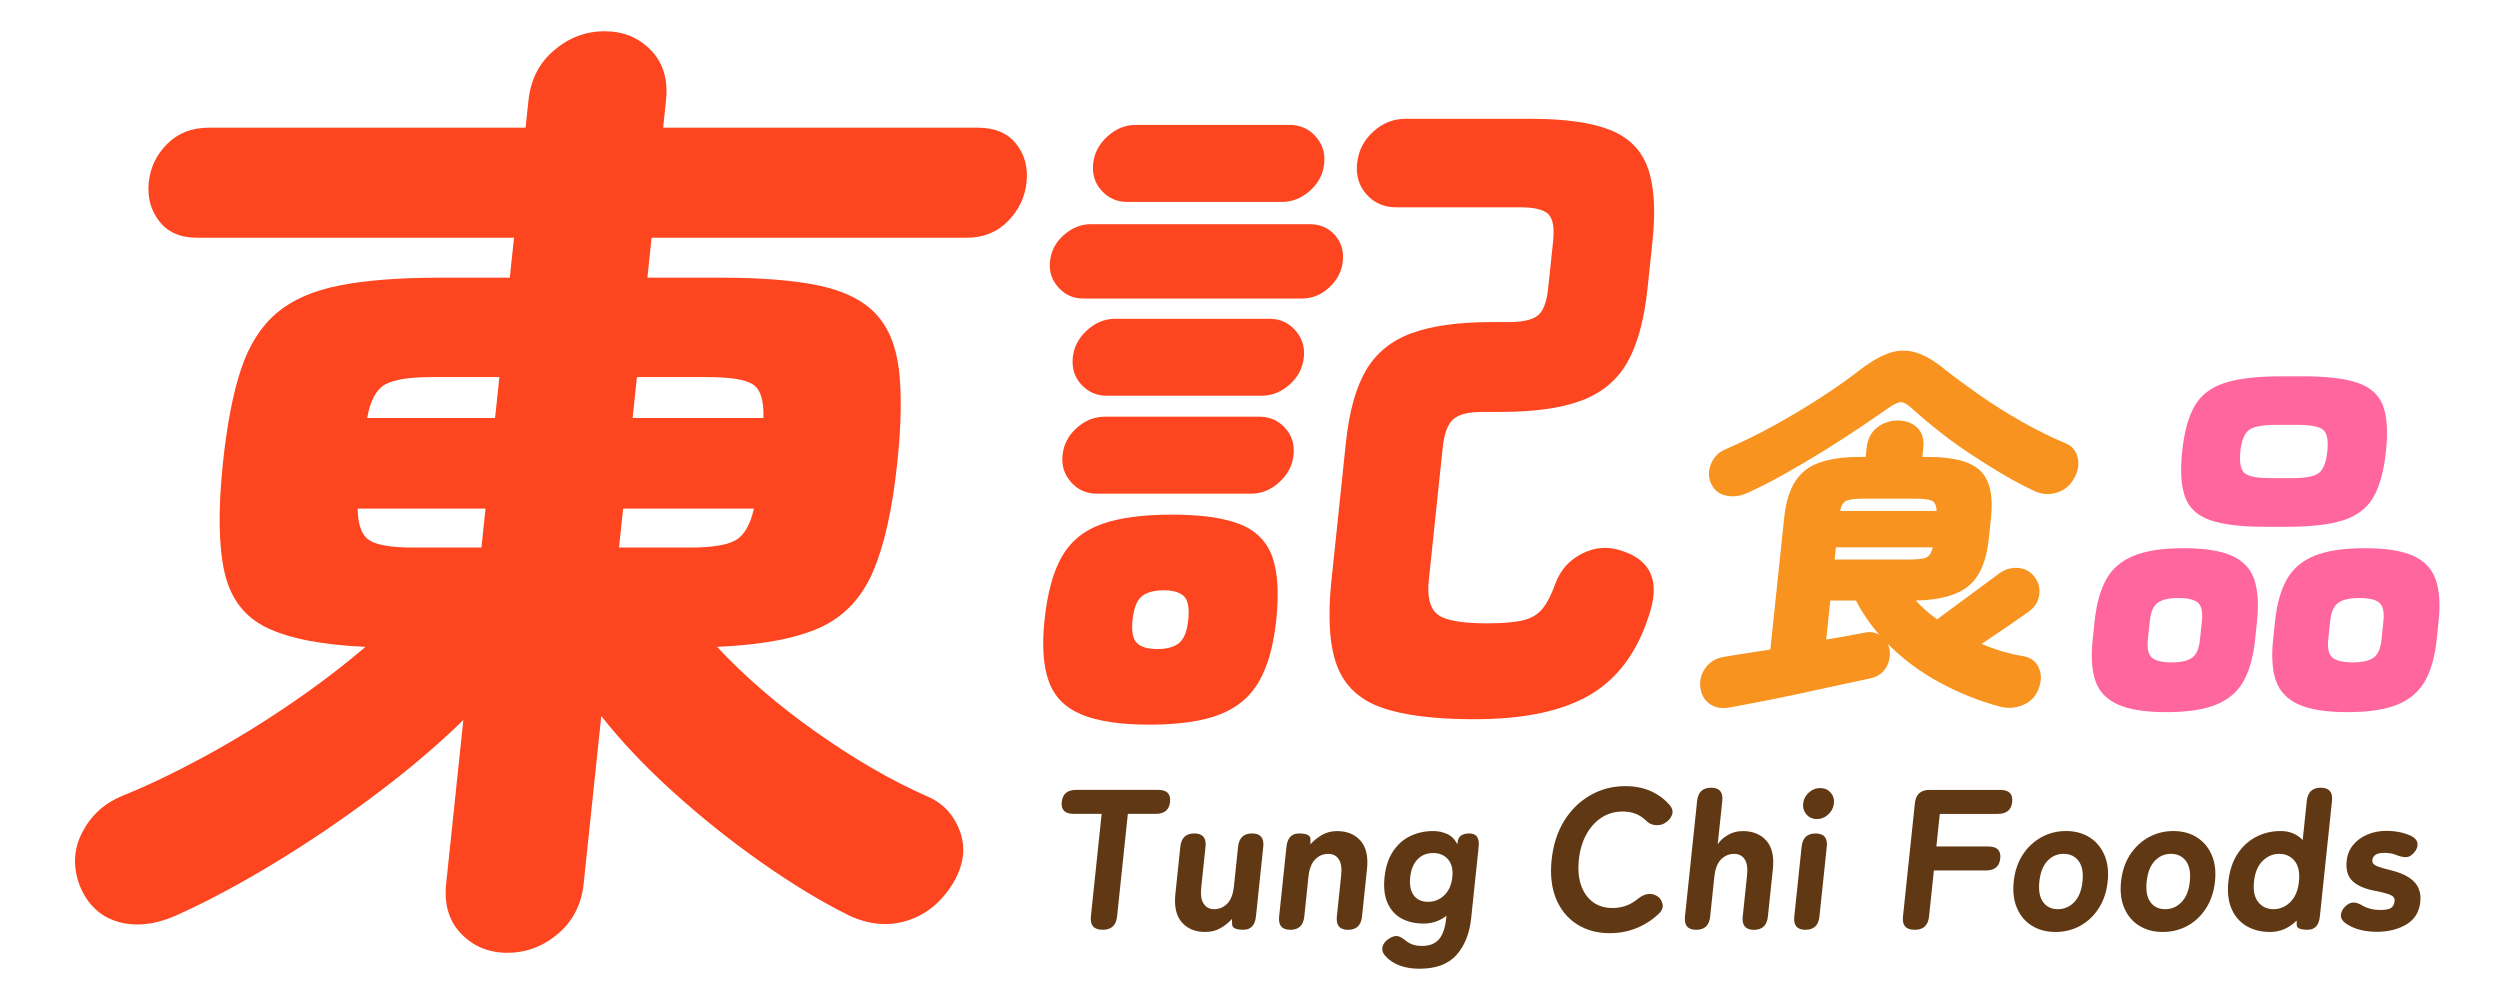
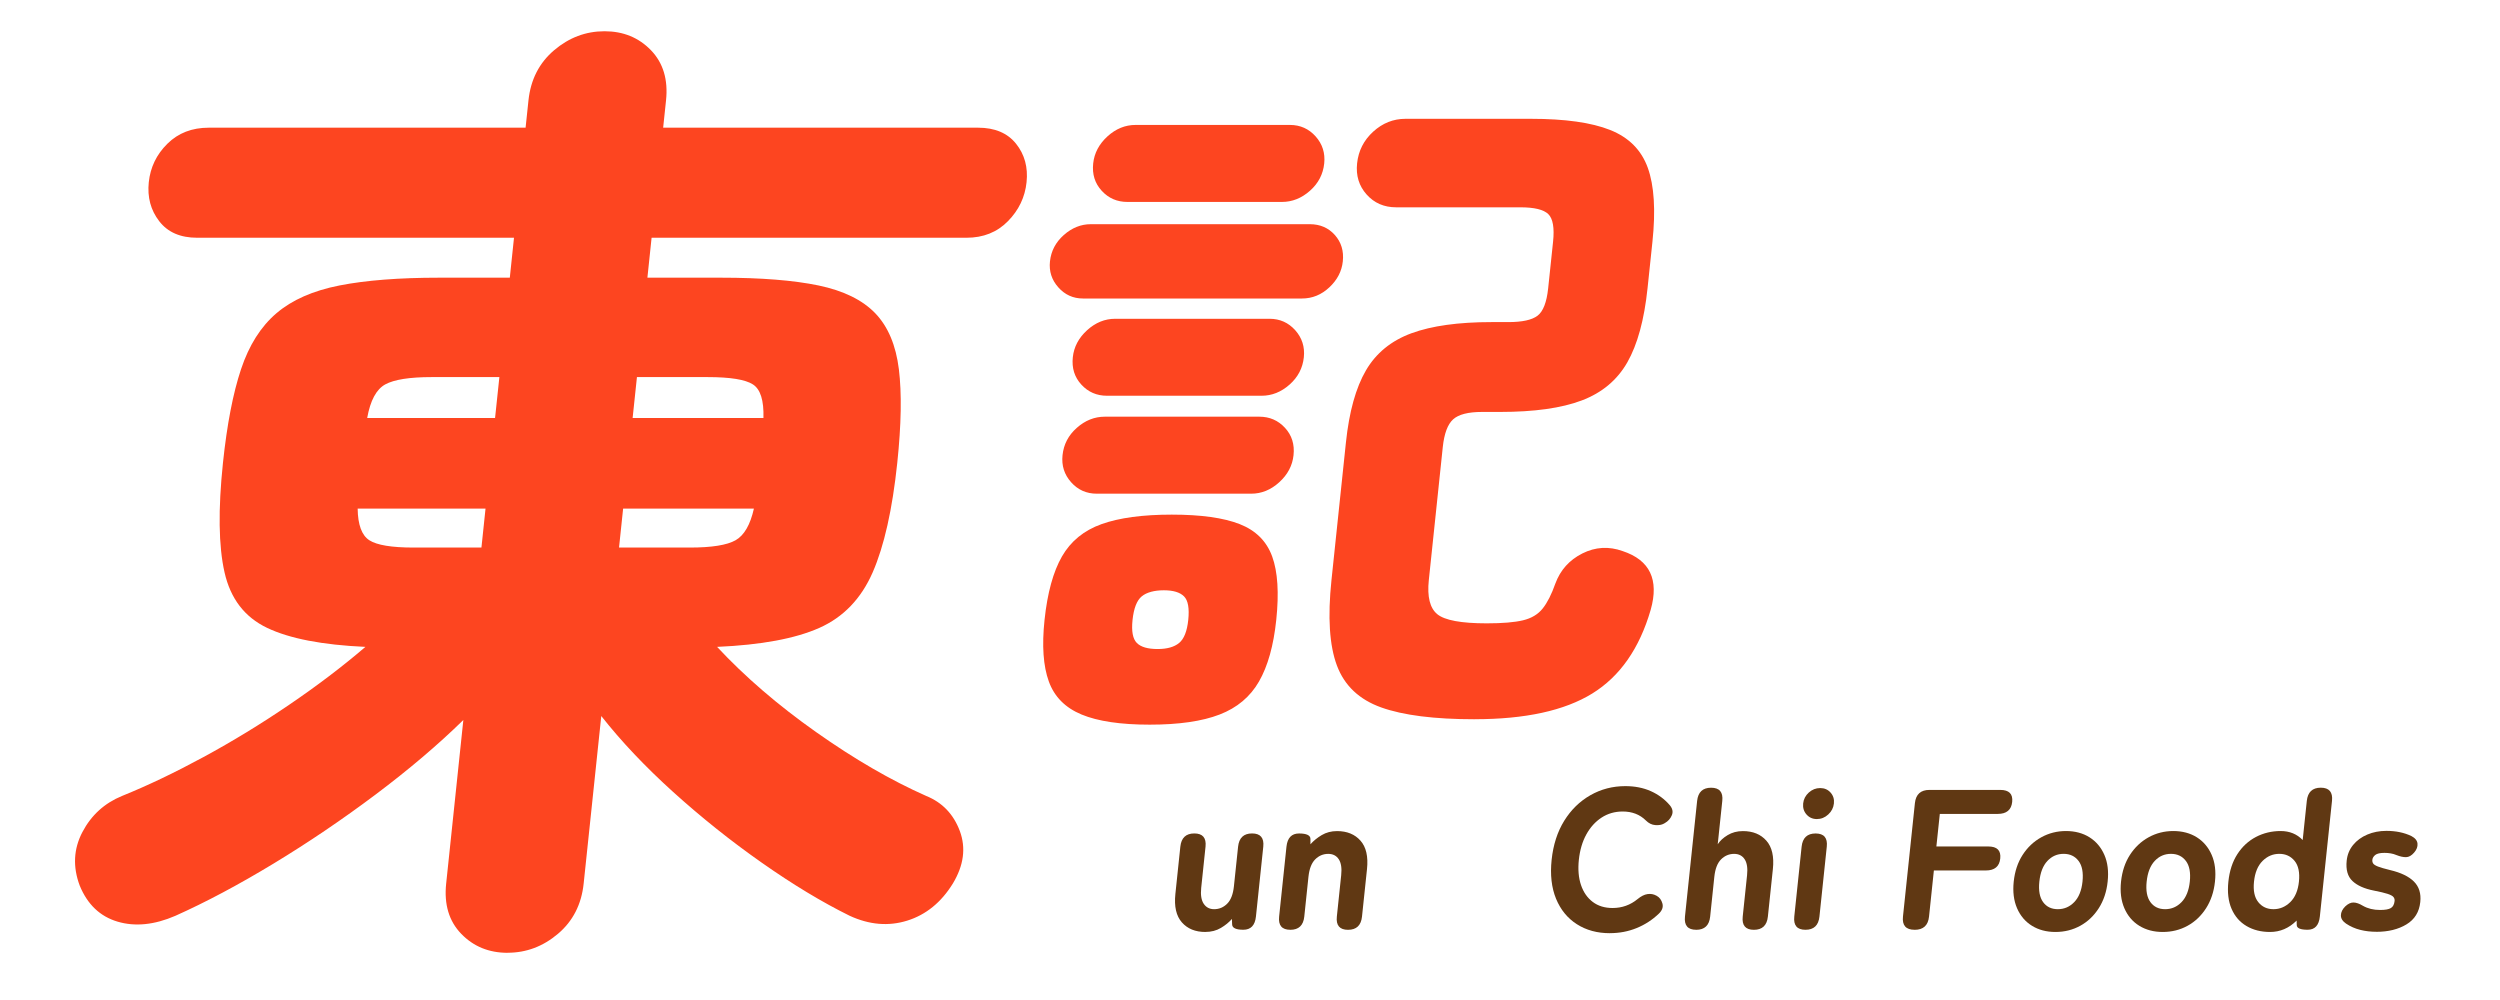
<svg xmlns="http://www.w3.org/2000/svg" id="_圖層_2" data-name="圖層 2" viewBox="0 0 800 320">
  <defs>
    <style>
      .cls-1 {
        fill: #fd4520;
      }

      .cls-2 {
        fill: #603813;
      }

      .cls-3 {
        fill: #ff669d;
      }

      .cls-4 {
        fill: #f7931e;
      }
    </style>
  </defs>
-   <path class="cls-4" d="M553.54,226.37c-2.58.49-4.75.1-6.5-1.16-1.75-1.27-2.74-3.13-2.97-5.58-.18-2.21.42-4.23,1.8-6.07,1.38-1.84,3.31-2.96,5.81-3.37,1.99-.33,4.26-.69,6.8-1.1,2.53-.41,5.21-.82,8.03-1.23l4.44-42.28c.74-7.03,2.92-12.01,6.54-14.95,3.62-2.94,9.43-4.41,17.44-4.41h2.08l.3-2.82c.3-2.86,1.41-5.04,3.32-6.56,1.92-1.51,4.14-2.27,6.67-2.27s4.6.76,6.2,2.27c1.6,1.51,2.25,3.7,1.95,6.56l-.3,2.82h1.96c8.01,0,13.53,1.47,16.57,4.41,3.04,2.94,4.19,7.93,3.45,14.95l-.73,6.99c-.73,6.95-2.87,11.91-6.41,14.89-3.54,2.98-9.2,4.56-16.98,4.72,1.03,1.06,2.11,2.1,3.23,3.13,1.12,1.02,2.32,1.98,3.62,2.88,1.86-1.39,4.07-3.02,6.64-4.9,2.57-1.88,5.03-3.7,7.38-5.45,2.35-1.76,4.14-3.08,5.38-3.98,1.96-1.55,4.06-2.27,6.29-2.14,2.23.12,4.04,1.04,5.41,2.76,1.37,1.72,1.9,3.68,1.59,5.88-.31,2.21-1.44,4-3.39,5.39-1.5,1.06-3.7,2.59-6.61,4.6-2.91,2-5.72,3.9-8.44,5.7,4.46,1.88,8.9,3.19,13.32,3.92,2.32.41,3.96,1.59,4.9,3.55.94,1.96,1,4.12.17,6.5-.84,2.53-2.46,4.35-4.86,5.45-2.4,1.1-4.92,1.33-7.55.67-6.76-1.8-13.25-4.39-19.47-7.78-6.22-3.39-11.73-7.5-16.54-12.32.27.49.48,1.22.63,2.21.19,2.13-.26,4-1.33,5.64-1.07,1.64-2.69,2.7-4.87,3.19-2.68.57-6,1.29-9.97,2.14-3.97.86-8.13,1.76-12.48,2.7-4.35.94-8.52,1.8-12.53,2.57-4,.78-7.34,1.41-10.01,1.9ZM559.16,157.73c-2.32,1.06-4.6,1.35-6.83.86-2.24-.49-3.82-1.76-4.75-3.8-.94-1.96-.96-4.06-.07-6.31.89-2.25,2.53-3.86,4.92-4.84,5.13-2.21,10.33-4.76,15.58-7.66,5.25-2.9,10.22-5.88,14.91-8.95,4.69-3.06,8.78-5.94,12.24-8.64,3.64-2.78,6.88-4.62,9.71-5.52,2.83-.9,5.65-.9,8.46,0,2.8.9,5.82,2.7,9.06,5.39,3.32,2.62,7.09,5.39,11.32,8.34,4.23,2.94,8.69,5.74,13.4,8.4,4.7,2.66,9.29,4.92,13.75,6.8,2.12.82,3.45,2.35,3.99,4.6.54,2.25.11,4.56-1.28,6.93-1.3,2.21-3.14,3.66-5.54,4.35-2.4.69-4.73.51-6.99-.55-3.35-1.55-6.85-3.41-10.51-5.58-3.65-2.16-7.27-4.45-10.86-6.86-3.59-2.41-6.91-4.84-9.96-7.29-3.05-2.45-5.7-4.7-7.93-6.74-1.42-1.31-2.57-1.96-3.47-1.96s-2.23.61-3.99,1.84c-2.56,1.8-5.66,3.92-9.31,6.37-3.65,2.45-7.55,4.96-11.7,7.54-4.15,2.57-8.31,5.03-12.48,7.35-4.17,2.33-8.05,4.31-11.66,5.94ZM584.38,204.67c2.33-.41,4.54-.8,6.62-1.16,2.08-.37,3.96-.71,5.62-1.04,1.84-.41,3.45-.16,4.83.73-3.06-3.51-5.58-7.19-7.54-11.03h-8.21l-1.31,12.5ZM587.07,179.06h23.78c2.62,0,4.43-.2,5.46-.61,1.02-.41,1.75-1.51,2.19-3.31h-31.01l-.41,3.92ZM588.83,163.49h30.89c-.07-1.72-.56-2.8-1.5-3.25-.93-.45-2.71-.67-5.32-.67h-16.42c-2.78,0-4.66.23-5.65.67-.99.45-1.65,1.53-2,3.25Z" />
-   <path class="cls-3" d="M693.2,227.89c-6.7,0-11.86-.82-15.49-2.45-3.63-1.64-6.02-4.15-7.17-7.54-1.16-3.39-1.45-7.78-.88-13.18l.63-6.01c.57-5.39,1.78-9.81,3.66-13.24,1.87-3.43,4.79-5.96,8.76-7.6,3.97-1.63,9.31-2.45,16.01-2.45s11.97.82,15.55,2.45c3.59,1.64,5.96,4.17,7.11,7.6,1.15,3.43,1.44,7.84.88,13.24l-.63,6.01c-.57,5.39-1.78,9.79-3.65,13.18-1.87,3.39-4.77,5.9-8.7,7.54-3.93,1.63-9.29,2.45-16.07,2.45ZM694.88,211.96c3.1,0,5.32-.51,6.66-1.53,1.33-1.02,2.15-2.92,2.44-5.7l.63-6.01c.3-2.86-.11-4.8-1.23-5.82-1.12-1.02-3.23-1.53-6.33-1.53s-5.22.51-6.6,1.53c-1.38,1.02-2.21,2.96-2.51,5.82l-.63,6.01c-.29,2.78.14,4.68,1.3,5.7,1.16,1.02,3.25,1.53,6.27,1.53ZM724.81,168.57c-7.68,0-13.55-.71-17.61-2.14-4.06-1.43-6.72-3.9-7.98-7.41-1.27-3.51-1.57-8.38-.92-14.59.65-6.21,1.98-11.05,3.98-14.52,2-3.47,5.18-5.92,9.54-7.35,4.36-1.43,10.38-2.14,18.06-2.14h7.11c7.68,0,13.55.72,17.61,2.14,4.06,1.43,6.72,3.88,7.99,7.35,1.27,3.47,1.58,8.32.92,14.52-.65,6.21-1.98,11.07-3.98,14.59-2,3.51-5.19,5.99-9.54,7.41-4.36,1.43-10.38,2.14-18.06,2.14h-7.11ZM726.44,153h7.11c4.33,0,7.19-.57,8.58-1.72,1.39-1.14,2.26-3.43,2.62-6.86.35-3.35-.05-5.6-1.19-6.74-1.15-1.14-3.89-1.72-8.22-1.72h-7.11c-4.33,0-7.21.57-8.64,1.72-1.43,1.15-2.32,3.39-2.67,6.74-.36,3.43.05,5.72,1.24,6.86,1.18,1.15,3.94,1.72,8.28,1.72ZM751.18,227.89c-6.78,0-11.99-.82-15.61-2.45-3.63-1.64-6.04-4.15-7.24-7.54-1.2-3.39-1.51-7.78-.94-13.18l.63-6.01c.57-5.39,1.81-9.81,3.72-13.24,1.91-3.43,4.85-5.96,8.83-7.6,3.97-1.63,9.35-2.45,16.13-2.45s11.97.82,15.55,2.45c3.59,1.64,5.98,4.17,7.17,7.6,1.19,3.43,1.5,7.84.94,13.24l-.63,6.01c-.57,5.39-1.81,9.79-3.71,13.18-1.91,3.39-4.83,5.9-8.76,7.54-3.93,1.63-9.29,2.45-16.07,2.45ZM752.85,211.96c3.1,0,5.34-.51,6.72-1.53,1.37-1.02,2.21-2.92,2.5-5.7l.63-6.01c.3-2.86-.13-4.8-1.29-5.82-1.16-1.02-3.29-1.53-6.4-1.53s-5.37.51-6.78,1.53c-1.42,1.02-2.27,2.96-2.57,5.82l-.63,6.01c-.29,2.78.16,4.68,1.36,5.7,1.2,1.02,3.35,1.53,6.46,1.53Z" />
  <path class="cls-1" d="M367.91,231.89c-9.32,0-16.58-1.08-21.8-3.24-5.22-2.16-8.72-5.69-10.49-10.59-1.78-4.9-2.24-11.45-1.37-19.67.91-8.64,2.77-15.42,5.57-20.31,2.81-4.9,7.04-8.35,12.7-10.37,5.65-2.02,13.14-3.03,22.46-3.03s16.55,1.01,21.71,3.03c5.16,2.02,8.63,5.48,10.41,10.37,1.78,4.9,2.21,11.67,1.3,20.31-.86,8.21-2.7,14.77-5.51,19.67-2.81,4.9-7.01,8.43-12.61,10.59s-13.06,3.24-22.37,3.24ZM346.56,95.52c-3.15,0-5.79-1.19-7.9-3.57-2.12-2.38-3.01-5.15-2.67-8.32.35-3.31,1.83-6.12,4.43-8.43,2.61-2.3,5.48-3.46,8.64-3.46h70.07c3.29,0,5.97,1.16,8.02,3.46,2.05,2.31,2.9,5.12,2.55,8.43-.33,3.17-1.77,5.94-4.31,8.32-2.54,2.38-5.46,3.57-8.76,3.57h-70.07ZM350.96,157.98c-3.3,0-6.03-1.22-8.21-3.67-2.18-2.45-3.09-5.33-2.74-8.65.36-3.46,1.88-6.38,4.57-8.75,2.68-2.38,5.67-3.57,8.97-3.57h49.43c3.29,0,6.03,1.19,8.22,3.57,2.19,2.38,3.1,5.3,2.73,8.75-.35,3.32-1.87,6.2-4.56,8.65-2.69,2.45-5.69,3.67-8.98,3.67h-49.43ZM354.25,126.64c-3.3,0-6.04-1.19-8.22-3.57-2.19-2.38-3.1-5.3-2.73-8.75.35-3.31,1.87-6.19,4.56-8.64,2.69-2.45,5.69-3.67,8.98-3.67h49.43c3.29,0,6.03,1.23,8.21,3.67,2.18,2.45,3.09,5.33,2.75,8.64-.36,3.46-1.89,6.38-4.57,8.75-2.69,2.38-5.68,3.57-8.97,3.57h-49.43ZM360.77,64.62c-3.3,0-6.04-1.19-8.22-3.57-2.19-2.38-3.1-5.29-2.73-8.75.35-3.31,1.87-6.19,4.56-8.65,2.69-2.45,5.69-3.67,8.98-3.67h49.43c3.29,0,6.03,1.23,8.21,3.67,2.18,2.45,3.09,5.33,2.75,8.65-.36,3.46-1.89,6.38-4.57,8.75-2.69,2.38-5.68,3.57-8.97,3.57h-49.43ZM370.45,207.69c3.01,0,5.3-.65,6.87-1.94,1.57-1.3,2.54-3.75,2.92-7.35.39-3.74-.06-6.27-1.35-7.56-1.3-1.3-3.45-1.95-6.46-1.95s-5.52.65-7.08,1.95c-1.57,1.3-2.55,3.82-2.94,7.56-.38,3.6.08,6.05,1.38,7.35,1.29,1.3,3.52,1.94,6.67,1.94ZM471.9,230.16c-12.9,0-22.86-1.26-29.91-3.78-7.04-2.52-11.77-6.99-14.17-13.4-2.41-6.41-2.99-15.52-1.75-27.34l4.63-44.09c1.03-9.8,3.16-17.47,6.4-23.02,3.23-5.54,8.09-9.51,14.57-11.89s15.02-3.57,25.63-3.57h5.37c4.44,0,7.56-.68,9.35-2.05,1.79-1.37,2.92-4.29,3.39-8.75l1.57-14.91c.47-4.46-.05-7.42-1.54-8.86-1.5-1.44-4.47-2.16-8.91-2.16h-39.76c-3.87,0-7.02-1.37-9.46-4.11-2.44-2.74-3.45-6.05-3.04-9.94.42-4.03,2.14-7.42,5.15-10.16,3.01-2.74,6.45-4.11,10.32-4.11h40.19c10.89,0,19.33,1.19,25.31,3.57,5.98,2.38,10,6.41,12.05,12.1,2.05,5.69,2.55,13.58,1.49,23.67l-1.57,14.91c-1.06,10.09-3.22,17.97-6.46,23.67-3.25,5.69-8.12,9.76-14.61,12.21-6.49,2.45-15.18,3.67-26.07,3.67h-5.8c-4.44,0-7.54.79-9.28,2.38-1.75,1.59-2.84,4.54-3.3,8.86l-4.47,42.58c-.56,5.33.35,8.97,2.72,10.91,2.38,1.94,7.65,2.92,15.81,2.92,5.01,0,8.88-.32,11.6-.97,2.72-.65,4.82-1.91,6.31-3.78,1.49-1.87,2.84-4.54,4.06-8,1.6-4.32,4.48-7.53,8.64-9.62,4.16-2.09,8.45-2.34,12.87-.76,8.73,2.88,11.72,9.15,8.99,18.8-3.6,12.39-9.84,21.32-18.72,26.8-8.89,5.47-21.43,8.21-37.62,8.21Z" />
  <path class="cls-1" d="M162.45,304.9c-6,0-10.95-2.03-14.86-6.08-3.91-4.05-5.52-9.4-4.82-16.05l5.5-52.37c-8.07,7.9-17.43,15.85-28.08,23.85-10.66,8-21.57,15.38-32.71,22.13-11.15,6.75-21.6,12.31-31.36,16.68-6.72,2.91-12.88,3.53-18.49,1.87-5.61-1.67-9.65-5.51-12.12-11.54-2.26-6.03-1.97-11.74.87-17.15,2.84-5.4,7.07-9.24,12.68-11.54,8.2-3.32,16.91-7.48,26.11-12.47,9.2-4.99,18.31-10.54,27.33-16.68,9.01-6.13,17.15-12.31,24.43-18.55-13.78-.62-24.27-2.65-31.45-6.08-7.19-3.43-11.73-9.35-13.63-17.77-1.91-8.42-2.07-20.11-.5-35.07,1.29-12.26,3.21-22.24,5.78-29.93,2.56-7.69,6.34-13.66,11.34-17.92,4.99-4.26,11.71-7.22,20.16-8.88,8.44-1.66,19.07-2.49,31.88-2.49h22.63l1.34-12.78H63.1c-5.38,0-9.43-1.76-12.15-5.3-2.73-3.53-3.84-7.69-3.34-12.47.5-4.78,2.48-8.88,5.95-12.31,3.46-3.43,7.87-5.14,13.25-5.14h101.38l.92-8.73c.7-6.65,3.43-12,8.2-16.05,4.77-4.05,10.14-6.08,16.14-6.08s10.95,2.03,14.86,6.08c3.91,4.05,5.52,9.41,4.82,16.05l-.92,8.73h100.76c5.37,0,9.43,1.71,12.17,5.14,2.74,3.43,3.86,7.54,3.36,12.31-.5,4.78-2.49,8.94-5.96,12.47-3.47,3.54-7.9,5.3-13.27,5.3h-100.76l-1.34,12.78h23.56c12.81,0,23.21.83,31.21,2.49,7.99,1.67,14.03,4.63,18.13,8.88,4.1,4.26,6.62,10.24,7.57,17.92.94,7.69.78,17.67-.51,29.93-1.57,14.96-4.2,26.65-7.87,35.07-3.68,8.42-9.37,14.34-17.06,17.77-7.7,3.43-18.61,5.46-32.73,6.08,8.91,9.56,19.48,18.66,31.7,27.28,12.22,8.63,23.96,15.43,35.21,20.42,5.15,2.08,8.74,5.82,10.76,11.22,2.01,5.41,1.27,11.01-2.24,16.83-3.73,6.03-8.6,9.98-14.58,11.85-5.99,1.87-12.13,1.35-18.44-1.56-8.84-4.36-18.22-10.03-28.13-16.99-9.92-6.96-19.35-14.5-28.32-22.6-8.97-8.11-16.64-16.21-23.02-24.32l-5.64,53.62c-.7,6.65-3.43,12-8.2,16.05-4.77,4.05-10.15,6.08-16.14,6.08ZM132.36,175.22h21.7l1.31-12.47h-40.92c.07,5.2,1.32,8.57,3.74,10.13,2.42,1.56,7.14,2.34,14.17,2.34ZM117.5,133.76h40.92l1.38-13.09h-21.7c-7.03,0-11.97.78-14.82,2.34-2.85,1.56-4.78,5.14-5.78,10.75ZM198.09,175.22h22.63c7.02,0,11.91-.78,14.66-2.34,2.75-1.56,4.7-4.93,5.87-10.13h-41.85l-1.31,12.47ZM202.45,133.76h41.85c.17-5.61-.95-9.2-3.37-10.75-2.42-1.56-7.25-2.34-14.48-2.34h-22.63l-1.38,13.09Z" />
  <g>
-     <path class="cls-2" d="M352.86,297.53c-2.81,0-4.07-1.41-3.78-4.22l3.45-32.87h-8.95c-2.81,0-4.09-1.28-3.82-3.84.27-2.56,1.81-3.84,4.62-3.84h26.22c2.81,0,4.08,1.28,3.82,3.84-.27,2.56-1.81,3.84-4.62,3.84h-8.89l-3.45,32.87c-.3,2.81-1.83,4.22-4.6,4.22Z" />
    <path class="cls-2" d="M385.71,298.23c-3.2,0-5.7-1.02-7.51-3.07-1.81-2.05-2.5-5.07-2.08-9.08l1.59-15.16c.3-2.81,1.79-4.22,4.47-4.22s3.88,1.41,3.59,4.22l-1.39,13.24c-.23,2.22.04,3.9.81,5.05.77,1.15,1.88,1.73,3.33,1.73,1.62,0,3.01-.59,4.18-1.76,1.17-1.17,1.88-3.02,2.15-5.53l1.34-12.73c.3-2.81,1.79-4.22,4.47-4.22s3.88,1.41,3.59,4.22l-2.35,22.38c-.3,2.81-1.64,4.22-4.03,4.22s-3.58-.58-3.59-1.73l-.07-1.73c-.92,1.07-2.1,2.03-3.53,2.88-1.43.85-3.09,1.28-4.96,1.28Z" />
    <path class="cls-2" d="M412.9,297.53c-2.69,0-3.88-1.41-3.58-4.22l2.35-22.38c.3-2.81,1.64-4.22,4.02-4.22s3.65.58,3.65,1.73v1.73c.98-1.11,2.18-2.09,3.61-2.94,1.43-.85,3.06-1.28,4.9-1.28,3.2,0,5.7,1.02,7.51,3.07,1.81,2.05,2.5,5.07,2.08,9.08l-1.6,15.22c-.3,2.81-1.79,4.22-4.47,4.22s-3.88-1.41-3.58-4.22l1.39-13.24c.24-2.26-.02-3.96-.77-5.11-.75-1.15-1.88-1.73-3.37-1.73-1.62,0-3.01.59-4.18,1.76-1.17,1.17-1.88,3.02-2.15,5.53l-1.34,12.79c-.3,2.81-1.79,4.22-4.47,4.22Z" />
-     <path class="cls-2" d="M454.31,310c-4.86,0-8.53-1.37-11.02-4.09-.87-1.02-1.16-2.04-.86-3.04.3-1,.99-1.84,2.09-2.53,1.14-.73,2.12-.97,2.92-.74s1.7.78,2.67,1.63c.63.47,1.35.83,2.16,1.09.81.26,1.74.38,2.81.38,2.34,0,4.13-.7,5.37-2.11,1.23-1.41,2.02-3.69,2.35-6.84l.07-.7c-2.14,1.66-4.57,2.49-7.3,2.49s-5.09-.54-7.09-1.63c-2-1.09-3.48-2.74-4.47-4.96-.98-2.22-1.3-4.97-.96-8.25.35-3.28,1.24-6.02,2.69-8.22,1.45-2.19,3.28-3.84,5.51-4.92,2.23-1.09,4.7-1.63,7.43-1.63,1.49,0,2.95.31,4.38.93,1.43.62,2.52,1.74,3.29,3.36l.05-.51c.12-1.15.51-1.94,1.18-2.37.66-.43,1.53-.64,2.59-.64,2.3,0,3.3,1.41,3.01,4.22l-2.4,22.83c-.52,4.99-2.1,8.94-4.73,11.86-2.63,2.92-6.55,4.38-11.75,4.38ZM456.94,288.58c2.05,0,3.79-.7,5.24-2.11,1.45-1.41,2.3-3.33,2.56-5.76.26-2.43-.19-4.33-1.35-5.69-1.16-1.37-2.76-2.05-4.8-2.05s-3.72.68-5.01,2.05c-1.29,1.36-2.07,3.26-2.32,5.69-.26,2.43.12,4.35,1.12,5.76,1,1.41,2.53,2.11,4.57,2.11Z" />
    <path class="cls-2" d="M515.16,298.62c-4.05,0-7.57-.96-10.57-2.88-3-1.92-5.21-4.64-6.66-8.15-1.44-3.52-1.91-7.66-1.41-12.44.51-4.82,1.85-8.99,4.03-12.5,2.18-3.52,4.97-6.24,8.37-8.18,3.4-1.94,7.13-2.91,11.18-2.91,3.03,0,5.74.53,8.15,1.6,2.4,1.07,4.44,2.58,6.11,4.54.87,1.07,1.08,2.13.62,3.2-.45,1.07-1.2,1.9-2.24,2.49l-.34.19c-.68.38-1.58.53-2.7.45-1.12-.08-2.12-.58-3.01-1.47-1.93-1.92-4.41-2.88-7.43-2.88-2.51,0-4.77.65-6.76,1.95-1.99,1.3-3.62,3.1-4.88,5.4-1.27,2.3-2.06,5.01-2.39,8.12-.32,3.07-.09,5.76.69,8.06.78,2.3,2.03,4.1,3.75,5.4,1.72,1.3,3.83,1.95,6.35,1.95,3.03,0,5.71-.96,8.04-2.88,1.08-.89,2.12-1.42,3.14-1.57,1.02-.15,1.95.01,2.8.48l.12.06c.93.51,1.54,1.33,1.85,2.46.31,1.13-.06,2.21-1.11,3.23-2.09,2-4.46,3.55-7.14,4.64-2.67,1.09-5.52,1.63-8.55,1.63Z" />
    <path class="cls-2" d="M542.77,297.53c-2.69,0-3.88-1.41-3.58-4.22l3.89-37.02c.3-2.81,1.79-4.22,4.47-4.22s3.88,1.41,3.58,4.22l-1.46,13.88c.71-1.11,1.77-2.09,3.19-2.94,1.41-.85,3.03-1.28,4.87-1.28,3.2,0,5.7,1.02,7.51,3.07,1.81,2.05,2.5,5.07,2.08,9.08l-1.6,15.22c-.3,2.81-1.79,4.22-4.47,4.22s-3.88-1.41-3.58-4.22l1.39-13.24c.24-2.26-.02-3.96-.77-5.11-.75-1.15-1.88-1.73-3.37-1.73-1.62,0-3.01.59-4.18,1.76-1.17,1.17-1.88,3.02-2.15,5.53l-1.34,12.79c-.3,2.81-1.79,4.22-4.47,4.22Z" />
    <path class="cls-2" d="M577.75,297.53c-2.69,0-3.88-1.41-3.58-4.22l2.35-22.38c.3-2.81,1.79-4.22,4.47-4.22s3.88,1.41,3.58,4.22l-2.35,22.38c-.3,2.81-1.79,4.22-4.47,4.22ZM581.41,262.1c-1.37,0-2.47-.49-3.33-1.47-.86-.98-1.21-2.15-1.07-3.52s.74-2.53,1.8-3.49c1.06-.96,2.27-1.44,3.64-1.44s2.48.48,3.33,1.44c.86.96,1.22,2.12,1.07,3.49s-.75,2.54-1.81,3.52c-1.06.98-2.28,1.47-3.64,1.47Z" />
    <path class="cls-2" d="M612.66,297.53c-2.77,0-4.01-1.41-3.71-4.22l3.82-36.32c.3-2.81,1.85-4.22,4.67-4.22h22.64c2.81,0,4.09,1.28,3.82,3.84-.27,2.56-1.81,3.84-4.62,3.84h-18.54l-1.1,10.42h16.62c2.81,0,4.09,1.28,3.82,3.84-.27,2.56-1.81,3.84-4.62,3.84h-16.62l-1.55,14.77c-.3,2.81-1.83,4.22-4.6,4.22Z" />
    <path class="cls-2" d="M657.73,298.23c-2.86,0-5.36-.66-7.5-1.98-2.14-1.32-3.73-3.2-4.78-5.63-1.05-2.43-1.4-5.27-1.06-8.51.35-3.28,1.29-6.13,2.85-8.54,1.55-2.41,3.54-4.29,5.96-5.63,2.42-1.34,5.06-2.01,7.92-2.01s5.41.67,7.53,2.01c2.12,1.34,3.7,3.22,4.75,5.63,1.05,2.41,1.4,5.25,1.05,8.54-.34,3.24-1.29,6.08-2.84,8.51-1.56,2.43-3.53,4.31-5.93,5.63-2.4,1.32-5.05,1.98-7.95,1.98ZM658.5,290.94c2.05,0,3.8-.76,5.26-2.27,1.46-1.51,2.34-3.7,2.64-6.55.3-2.9-.11-5.11-1.26-6.62-1.14-1.51-2.73-2.27-4.78-2.27s-3.78.76-5.19,2.27c-1.42,1.51-2.28,3.72-2.58,6.62-.3,2.86.1,5.04,1.2,6.55,1.1,1.51,2.67,2.27,4.72,2.27Z" />
    <path class="cls-2" d="M692.07,298.23c-2.86,0-5.36-.66-7.5-1.98-2.14-1.32-3.73-3.2-4.78-5.63-1.05-2.43-1.4-5.27-1.06-8.51.35-3.28,1.29-6.13,2.85-8.54,1.55-2.41,3.54-4.29,5.96-5.63,2.42-1.34,5.06-2.01,7.92-2.01s5.41.67,7.53,2.01c2.12,1.34,3.7,3.22,4.75,5.63,1.05,2.41,1.4,5.25,1.05,8.54-.34,3.24-1.29,6.08-2.84,8.51-1.56,2.43-3.53,4.31-5.93,5.63-2.4,1.32-5.05,1.98-7.95,1.98ZM692.84,290.94c2.05,0,3.8-.76,5.26-2.27,1.46-1.51,2.34-3.7,2.64-6.55.3-2.9-.11-5.11-1.26-6.62-1.14-1.51-2.73-2.27-4.78-2.27s-3.78.76-5.19,2.27c-1.42,1.51-2.28,3.72-2.58,6.62-.3,2.86.1,5.04,1.2,6.55,1.1,1.51,2.67,2.27,4.72,2.27Z" />
    <path class="cls-2" d="M726.41,298.23c-2.86,0-5.36-.63-7.51-1.89-2.15-1.26-3.75-3.09-4.79-5.5-1.05-2.41-1.39-5.32-1.03-8.73.36-3.45,1.32-6.38,2.88-8.79,1.55-2.41,3.54-4.24,5.95-5.5,2.41-1.26,5.05-1.89,7.9-1.89s5.21.96,7.05,2.88l1.32-12.53c.3-2.81,1.79-4.22,4.47-4.22s3.88,1.41,3.59,4.22l-3.89,37.02c-.3,2.81-1.6,4.22-3.9,4.22s-3.46-.49-3.49-1.47l-.04-1.47c-2.43,2.43-5.27,3.65-8.5,3.65ZM727.5,290.94c2.05,0,3.84-.76,5.39-2.27,1.54-1.51,2.47-3.7,2.77-6.55.3-2.9-.16-5.11-1.38-6.62-1.23-1.51-2.86-2.27-4.91-2.27s-3.83.76-5.35,2.27c-1.52,1.51-2.44,3.72-2.74,6.62-.3,2.86.15,5.04,1.36,6.55,1.2,1.51,2.83,2.27,4.88,2.27Z" />
    <path class="cls-2" d="M760.43,298.17c-1.79,0-3.51-.2-5.15-.61s-3.16-1.08-4.55-2.01c-1.11-.77-1.66-1.65-1.64-2.65.02-1,.48-1.95,1.39-2.85.9-.85,1.78-1.27,2.66-1.25.87.02,1.87.37,2.99,1.05,1.57.9,3.4,1.34,5.49,1.34,1.62,0,2.77-.2,3.45-.61.68-.4,1.08-1.16,1.2-2.27.05-.47-.07-.88-.35-1.25-.28-.36-.91-.7-1.87-1.02-.97-.32-2.44-.67-4.4-1.05-3.05-.6-5.34-1.62-6.87-3.07s-2.15-3.62-1.84-6.52c.2-1.92.89-3.59,2.06-5.02,1.17-1.43,2.69-2.54,4.54-3.32,1.85-.79,3.89-1.18,6.1-1.18,3.03,0,5.7.55,8.01,1.66,1.21.64,1.86,1.45,1.95,2.43.09.98-.28,1.94-1.1,2.88-.82.94-1.67,1.42-2.55,1.44-.88.02-1.91-.2-3.09-.67-.61-.26-1.23-.44-1.86-.54-.63-.11-1.28-.16-1.97-.16-1.41,0-2.39.22-2.95.67-.56.45-.87.97-.93,1.57-.04.43.04.81.26,1.15.22.34.74.67,1.56.99.82.32,2.1.69,3.85,1.12,3.45.81,6,2.04,7.64,3.68,1.64,1.64,2.32,3.83,2.03,6.55-.34,3.2-1.81,5.58-4.43,7.16-2.62,1.58-5.82,2.37-9.62,2.37Z" />
  </g>
</svg>